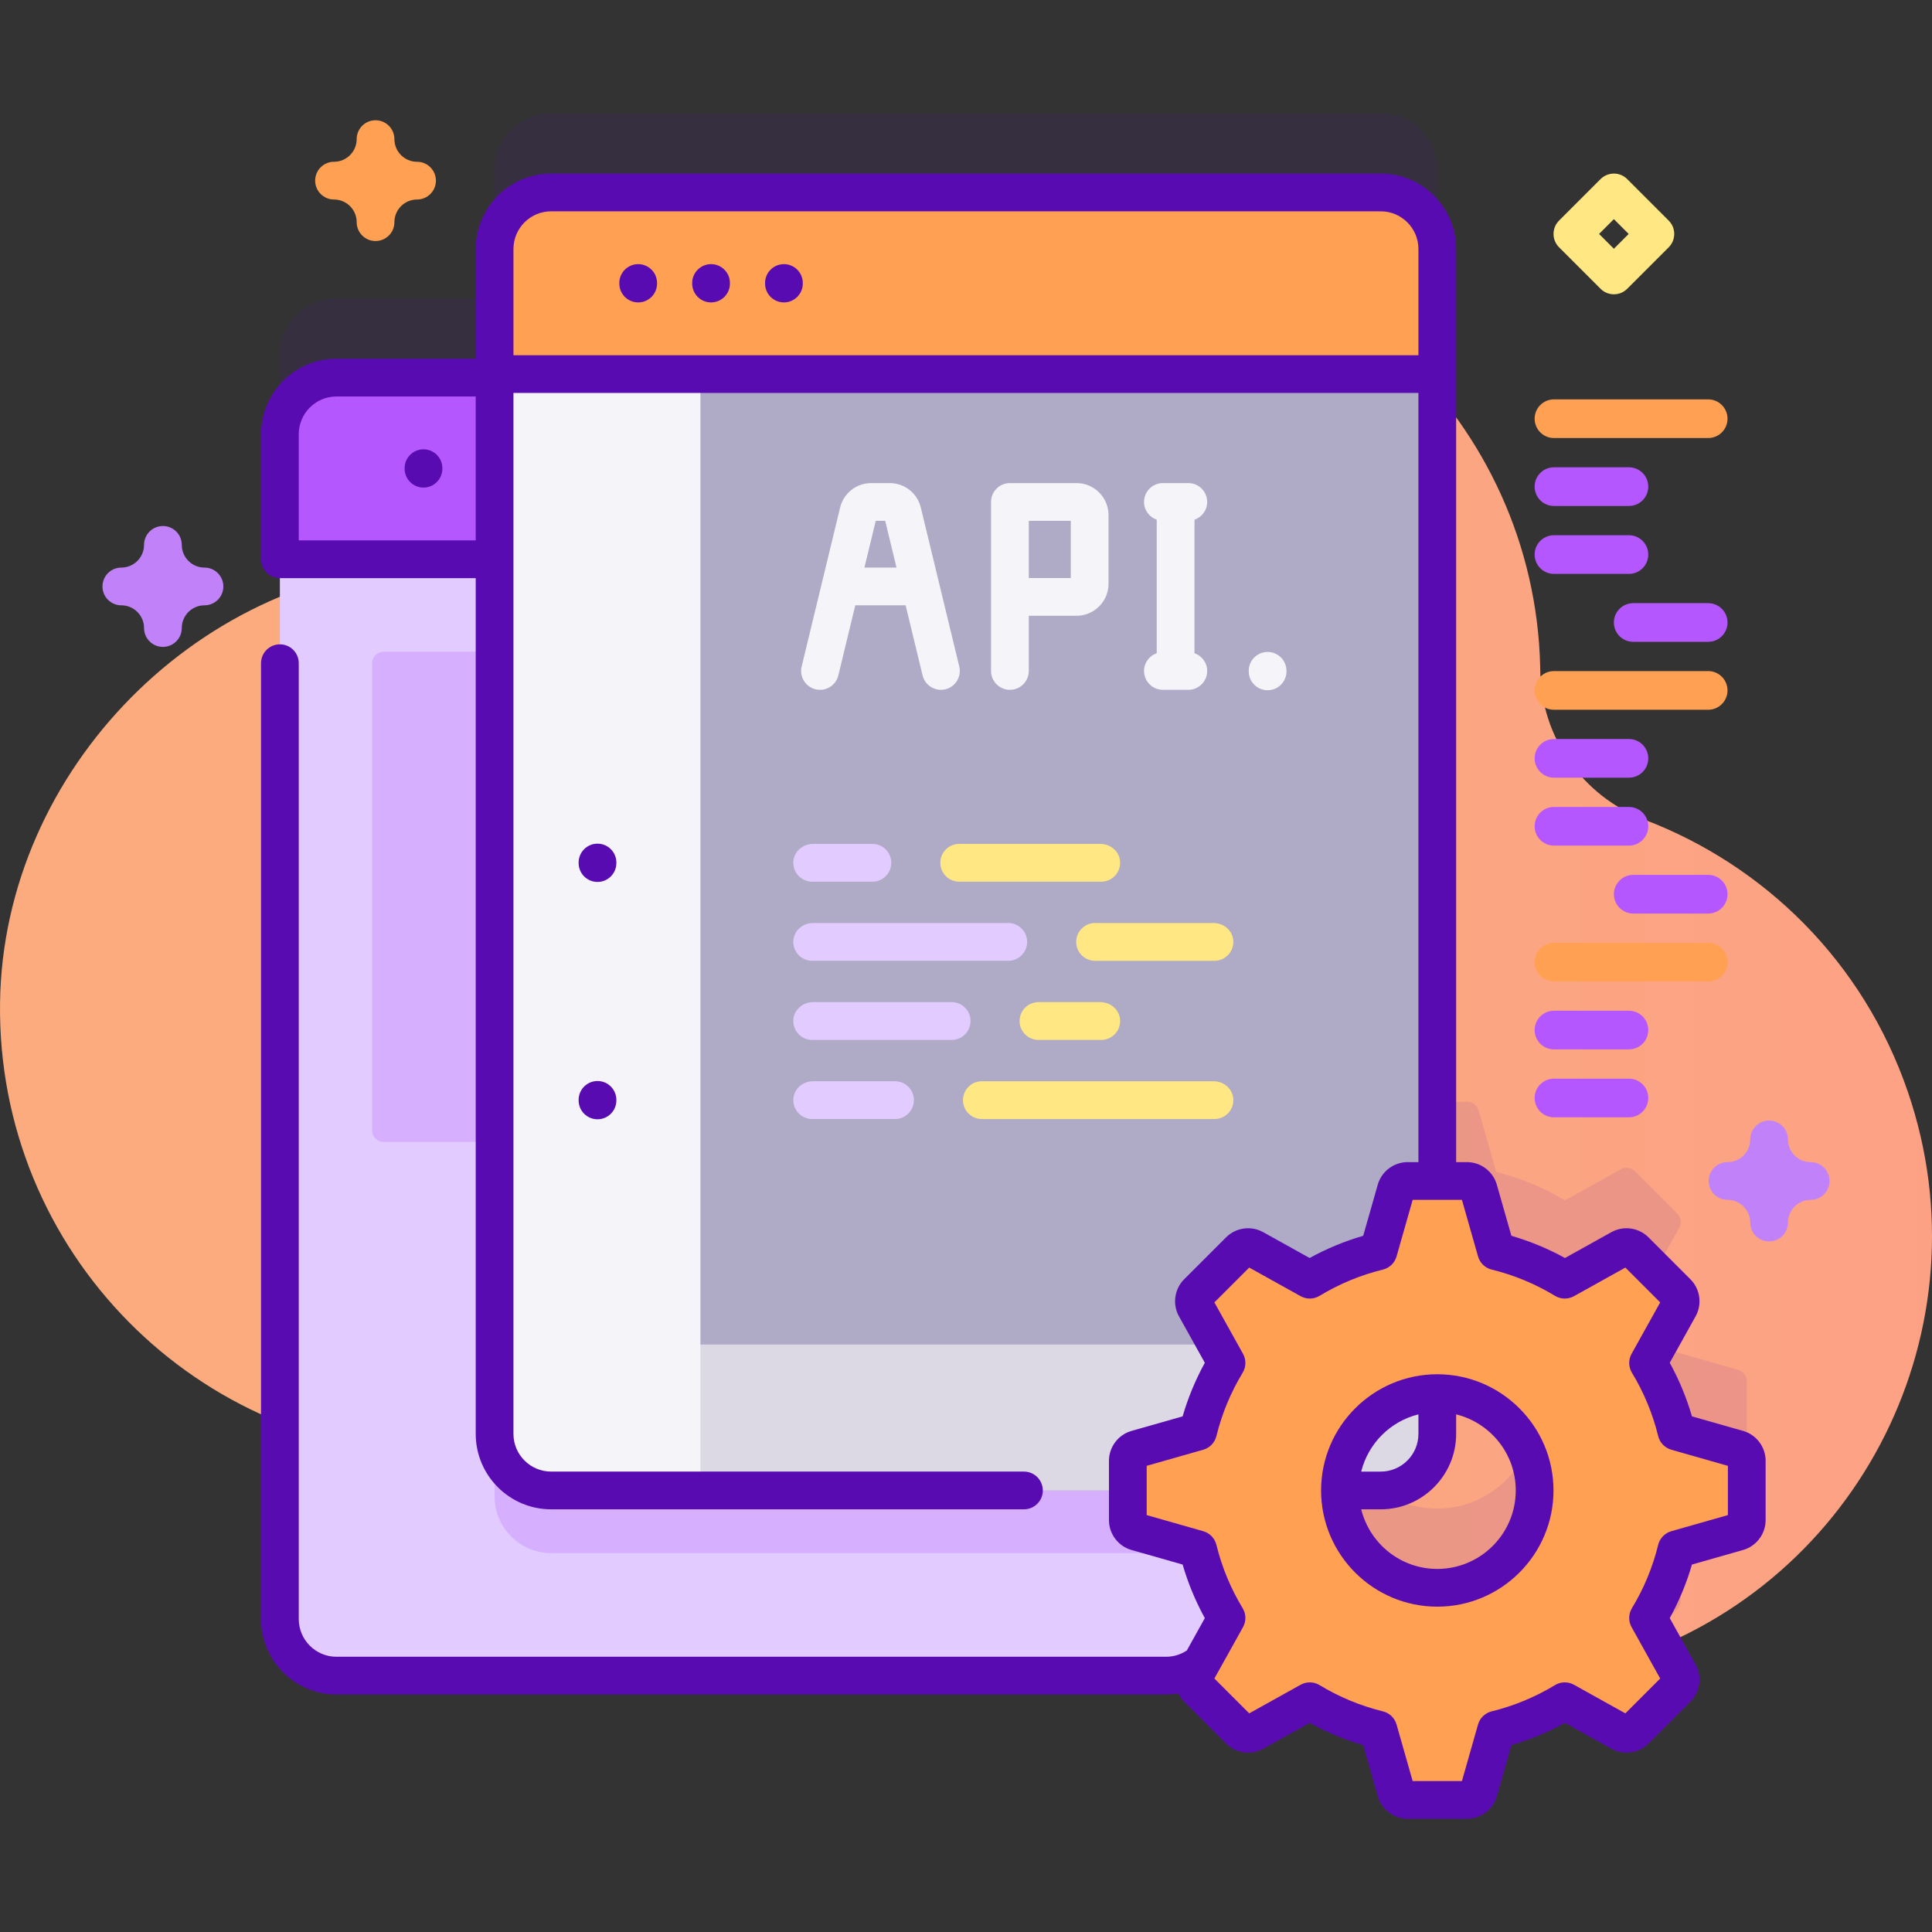
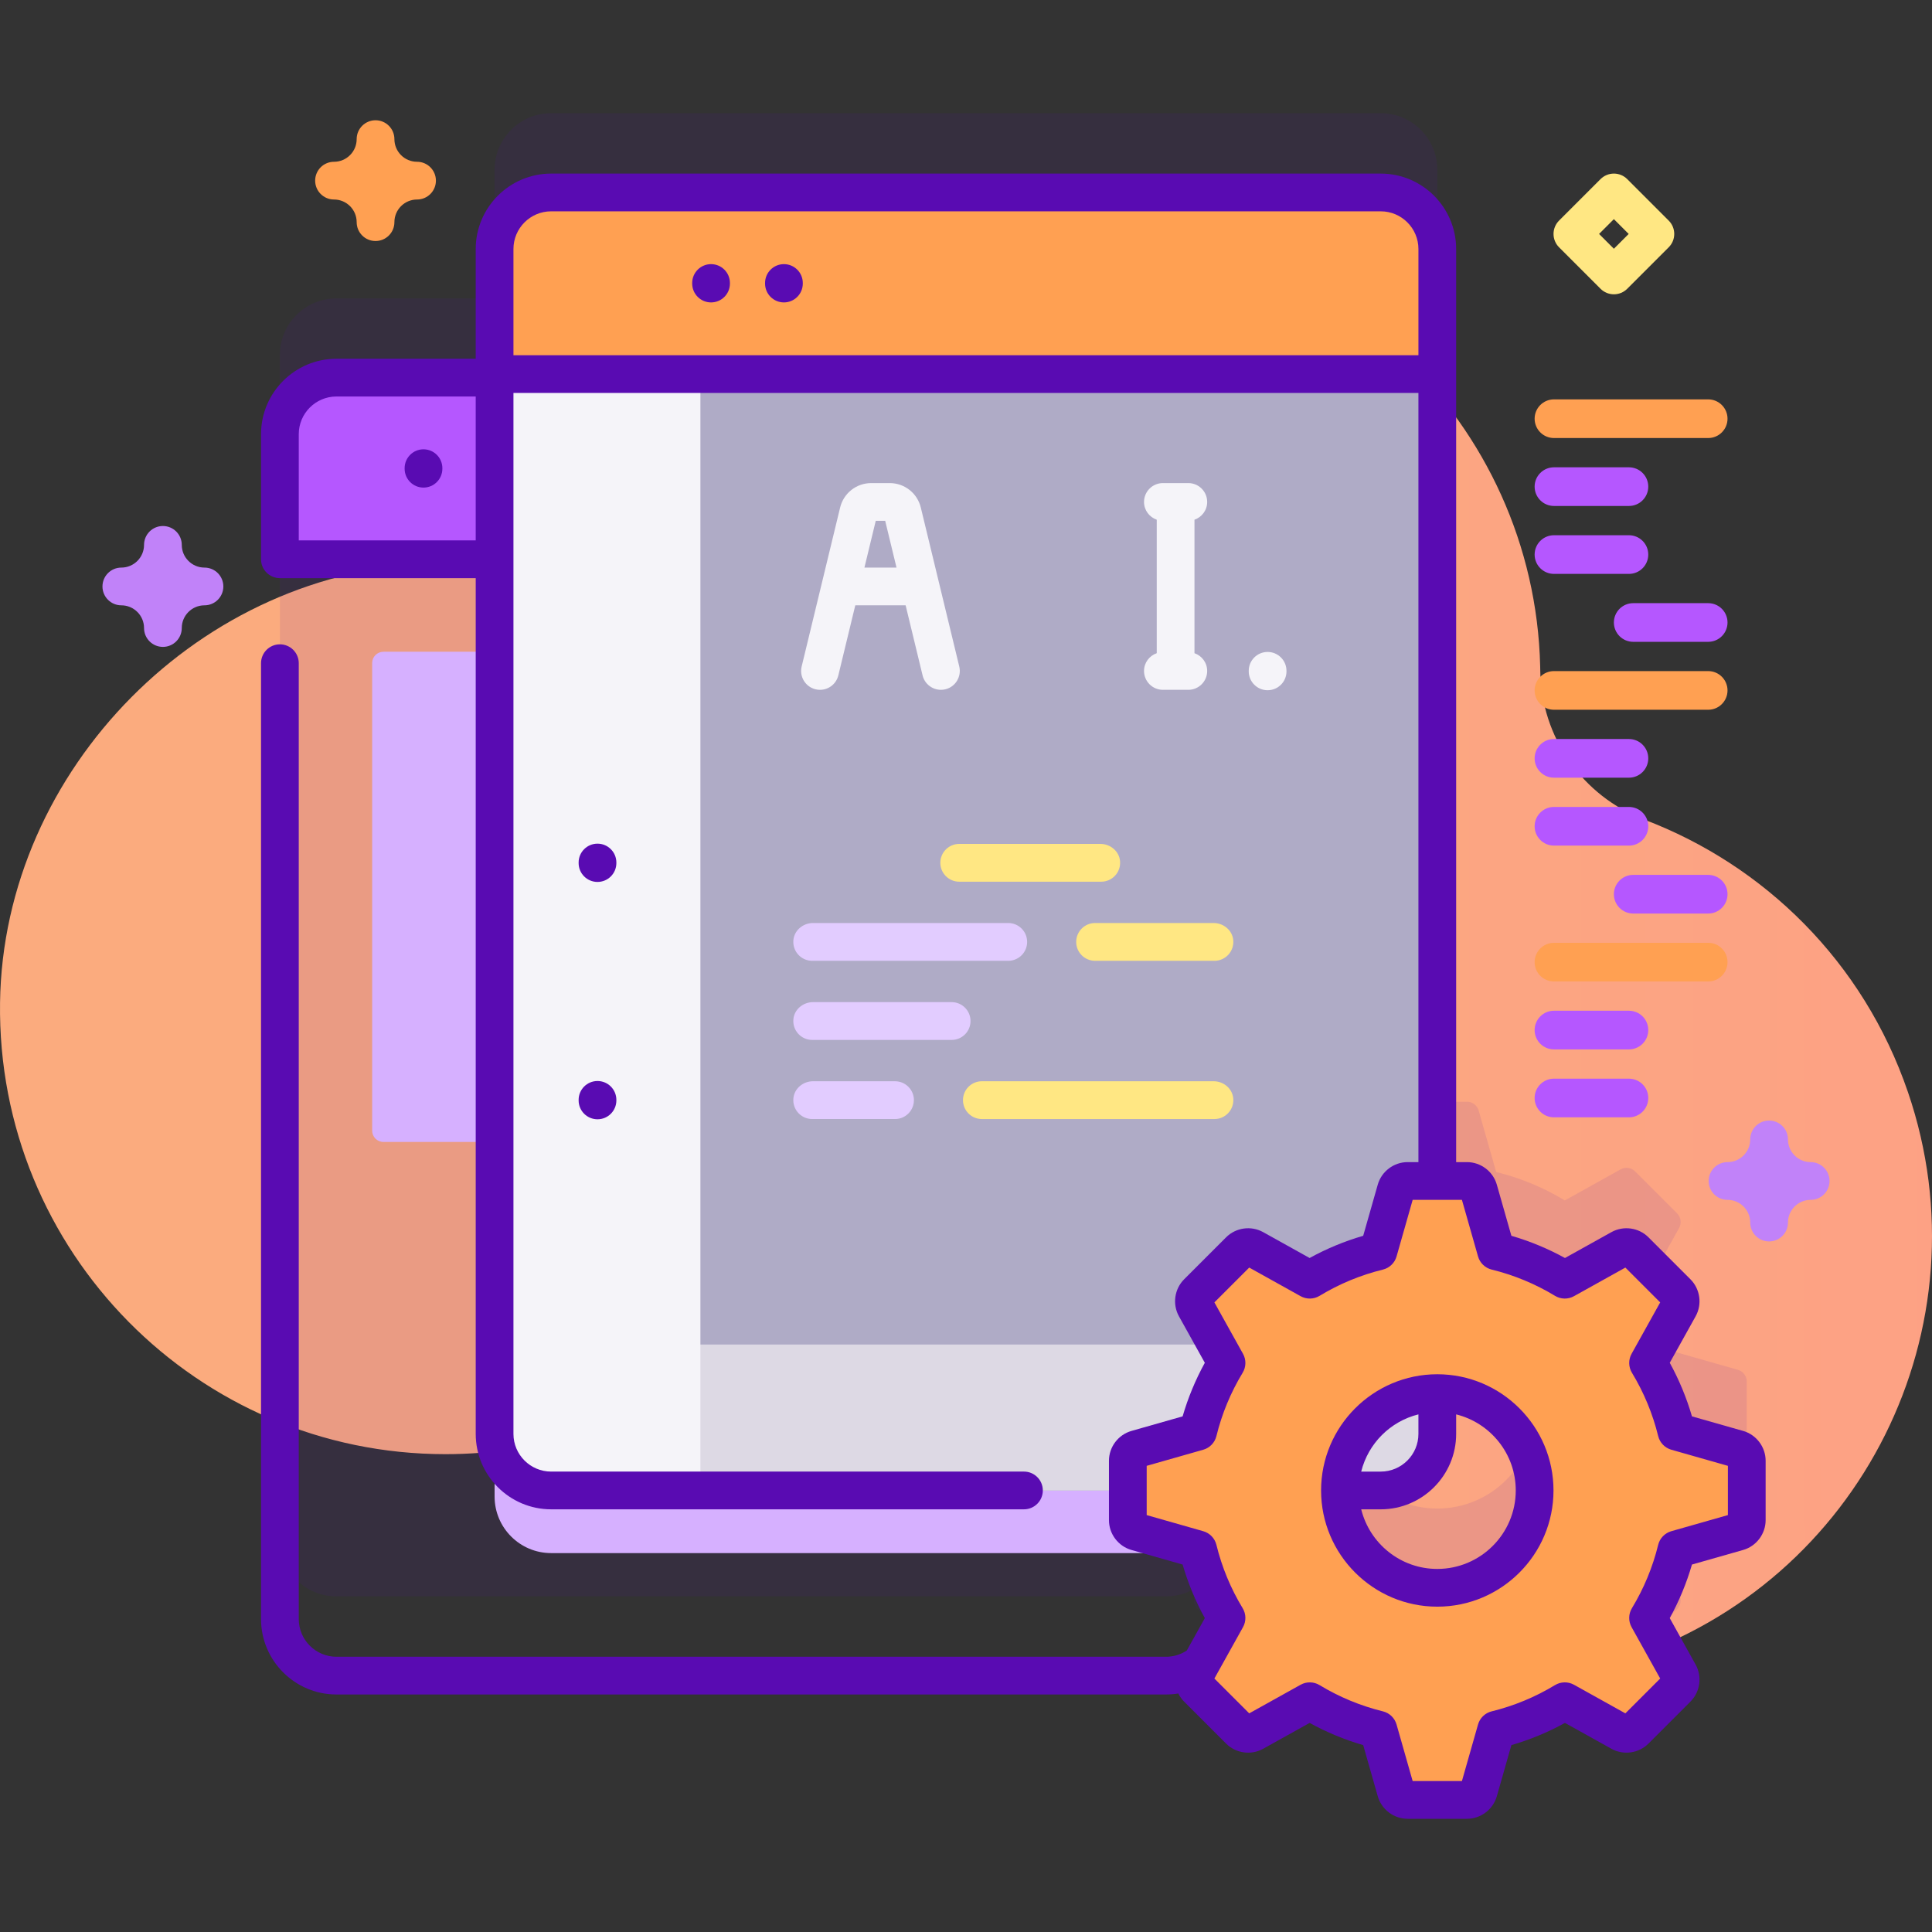
<svg xmlns="http://www.w3.org/2000/svg" id="Capa_1" enable-background="new 0 0 512 512" height="512" viewBox="0 0 512 512" width="512">
  <rect x="0" y="0" width="512" height="512" fill="#333333" stroke="none" />
  <linearGradient id="SVGID_1_" gradientUnits="userSpaceOnUse" x1="225.816" x2="864.887" y1="253.5" y2="253.5">
    <stop offset=".001" stop-color="#fbab7e" />
    <stop offset=".511" stop-color="#fda085" />
    <stop offset="1" stop-color="#fda085" />
  </linearGradient>
  <path d="m505.626 289.418c-11.826-34.61-38.138-60.16-69.852-72.202-16.43-6.239-27.346-21.856-27.587-39.429-.005-.384-.012-.769-.021-1.154-1.507-64.582-55.488-116.33-120.077-115.221-38.094.654-71.788 19.355-92.905 47.92-18.185 24.599-46.49 39.965-77.08 39.949-.898 0-1.797.009-2.7.029-61.917 1.354-114.567 54.478-115.393 116.403-.879 65.932 52.303 119.654 118.032 119.654 50.947 0 94.349-32.277 110.886-77.497 4.327-11.832 17.152-18.174 29.283-14.772.151.042.303.085.455.127 11.099 3.064 18.458 13.64 17.55 25.119-1.217 15.383.581 31.255 5.798 46.796 20.521 61.135 87.188 94.685 148.493 74.68 62.711-20.465 96.379-88.184 75.118-150.402z" fill="url(#SVGID_1_)" />
  <path d="m460.567 363.017-16.276-4.635c-1.594-6.498-4.16-12.617-7.537-18.186l8.235-14.791c.698-1.258.479-2.831-.538-3.848l-11.124-11.124c-1.018-1.018-2.591-1.236-3.848-.538l-14.792 8.235c-5.569-3.377-11.688-5.943-18.186-7.536l-4.635-16.276c-.395-1.388-1.661-2.343-3.104-2.343h-7.865v-246.985c0-8.274-6.715-14.99-14.99-14.99h-219.847c-8.274 0-14.99 6.715-14.99 14.99v34.083h-41.907c-8.271 0-14.992 6.721-14.992 14.992v314.005c0 8.281 6.721 14.992 14.992 14.992h219.845c3.538 0 6.786-1.235 9.352-3.288l-1.555 2.792c-.698 1.257-.479 2.831.538 3.848l11.124 11.124c1.018 1.018 2.591 1.236 3.848.538l14.792-8.235c5.568 3.377 11.688 5.943 18.186 7.537l4.635 16.276c.395 1.388 1.661 2.343 3.104 2.343h15.73c1.443 0 2.709-.955 3.104-2.343l4.635-16.276c6.498-1.594 12.617-4.159 18.186-7.537l14.792 8.235c1.258.698 2.83.479 3.848-.538l11.124-11.124c1.018-1.018 1.236-2.591.538-3.848l-8.235-14.792c3.377-5.568 5.943-11.688 7.537-18.186l16.276-4.635c1.388-.395 2.343-1.661 2.343-3.104v-15.729c0-1.442-.955-2.708-2.343-3.103zm-136.683 46.834c.069-.585.115-1.177.115-1.781v-2.087c.339.602.683 1.201 1.041 1.791zm57.013-10.07c-14.245 0-25.794-11.549-25.796-25.793h10.806c8.274 0 14.99-6.715 14.99-14.99v-10.809c14.246 0 25.796 11.55 25.796 25.796s-11.55 25.796-25.796 25.796z" fill="#590bb2" opacity=".1" />
-   <path d="m324 115.067v314.006c0 8.281-6.721 14.992-14.992 14.992h-219.845c-8.271 0-14.992-6.711-14.992-14.992v-314.006c0-8.271 6.721-14.992 14.992-14.992h219.845c8.271 0 14.992 6.721 14.992 14.992z" fill="#e2ccff" />
  <path d="m299.546 299.634v-123.915c0-1.656-1.342-2.998-2.998-2.998h-194.925c-1.656 0-2.998 1.342-2.998 2.998v123.914c0 1.656 1.342 2.998 2.998 2.998h194.925c1.656.001 2.998-1.342 2.998-2.997z" fill="#d6b0ff" />
  <path d="m323.999 254.15v157.437h-177.937c-8.274 0-14.99-6.715-14.99-14.99v-142.447z" fill="#d6b0ff" />
  <path d="m324.002 148.212v-33.148c0-8.279-6.711-14.99-14.99-14.99h-219.848c-8.279 0-14.99 6.711-14.99 14.99v33.148z" fill="#b557ff" />
  <path d="m380.897 65.992v314.009c0 8.274-6.715 14.99-14.99 14.99h-219.847c-8.274 0-14.99-6.715-14.99-14.99v-314.009c0-8.274 6.715-14.99 14.99-14.99h219.848c8.274 0 14.989 6.716 14.989 14.99z" fill="#afabc6" />
  <path d="m131.07 356.307v23.694c0 8.274 6.715 14.99 14.99 14.99h219.848c8.274 0 14.99-6.715 14.99-14.99v-23.694z" fill="#ddd9e4" />
  <path d="m185.615 51.003h-39.555c-8.274 0-14.99 6.715-14.99 14.99v314.009c0 8.274 6.715 14.99 14.99 14.99h39.555z" fill="#f5f4f9" />
  <path d="m380.897 99.14v-33.148c0-8.279-6.711-14.99-14.99-14.99h-219.847c-8.279 0-14.99 6.711-14.99 14.99v33.148z" fill="#ffa052" />
  <path d="m460.567 384.019-16.276-4.635c-1.594-6.498-4.159-12.617-7.537-18.186l8.235-14.792c.698-1.258.479-2.83-.538-3.848l-11.124-11.124c-1.018-1.018-2.591-1.236-3.848-.538l-14.792 8.235c-5.568-3.377-11.688-5.943-18.186-7.537l-4.635-16.276c-.395-1.388-1.661-2.343-3.104-2.343h-15.73c-1.443 0-2.708.955-3.104 2.343l-4.635 16.276c-6.498 1.594-12.617 4.159-18.186 7.537l-14.792-8.235c-1.258-.698-2.83-.479-3.848.538l-11.124 11.124c-1.018 1.018-1.237 2.591-.538 3.848l8.235 14.792c-3.377 5.568-5.943 11.688-7.537 18.186l-16.276 4.635c-1.388.395-2.343 1.661-2.343 3.104v15.73c0 1.443.955 2.709 2.343 3.104l16.276 4.635c1.594 6.498 4.159 12.617 7.537 18.186l-8.235 14.792c-.698 1.258-.479 2.83.538 3.848l11.124 11.124c1.018 1.018 2.591 1.237 3.848.538l14.792-8.235c5.568 3.377 11.688 5.943 18.186 7.537l4.635 16.276c.395 1.388 1.661 2.343 3.104 2.343h15.73c1.443 0 2.708-.955 3.104-2.343l4.635-16.276c6.498-1.594 12.617-4.159 18.186-7.537l14.792 8.235c1.258.698 2.83.479 3.848-.538l11.124-11.124c1.018-1.018 1.237-2.591.538-3.848l-8.235-14.792c3.377-5.568 5.943-11.688 7.537-18.186l16.276-4.635c1.388-.395 2.343-1.661 2.343-3.104v-15.73c0-1.443-.955-2.709-2.343-3.104zm-79.67 36.764c-14.246 0-25.796-11.55-25.796-25.796s11.55-25.796 25.796-25.796 25.796 11.55 25.796 25.796-11.55 25.796-25.796 25.796z" fill="#ffa052" />
  <path d="m99.521 63.873c-2.761 0-5-2.238-5-5 0-3.309-2.692-6.001-6.001-6.001-2.761 0-5-2.238-5-5s2.239-5 5-5c3.309 0 6.001-2.692 6.001-6.002 0-2.762 2.239-5 5-5s5 2.238 5 5c0 3.31 2.692 6.002 6.001 6.002 2.761 0 5 2.238 5 5s-2.239 5-5 5c-3.309 0-6.001 2.692-6.001 6.001 0 2.762-2.239 5-5 5z" fill="#ffa052" />
  <path d="m411.816 116.084h40.871c2.83 0 5.123-2.294 5.123-5.123s-2.293-5.123-5.123-5.123h-40.871c-2.83 0-5.123 2.294-5.123 5.123s2.294 5.123 5.123 5.123z" fill="#ffa052" />
  <path d="m411.816 134.086h19.869c2.83 0 5.123-2.294 5.123-5.123s-2.293-5.123-5.123-5.123h-19.869c-2.83 0-5.123 2.294-5.123 5.123s2.294 5.123 5.123 5.123z" fill="#b557ff" />
  <path d="m411.816 152.088h19.869c2.83 0 5.123-2.294 5.123-5.123s-2.293-5.123-5.123-5.123h-19.869c-2.83 0-5.123 2.294-5.123 5.123s2.294 5.123 5.123 5.123z" fill="#b557ff" />
  <path d="m411.816 188.092h40.871c2.83 0 5.123-2.294 5.123-5.123s-2.293-5.123-5.123-5.123h-40.871c-2.83 0-5.123 2.294-5.123 5.123s2.294 5.123 5.123 5.123z" fill="#ffa052" />
  <path d="m411.816 206.094h19.869c2.83 0 5.123-2.294 5.123-5.123s-2.293-5.123-5.123-5.123h-19.869c-2.83 0-5.123 2.294-5.123 5.123s2.294 5.123 5.123 5.123z" fill="#b557ff" />
  <path d="m411.816 224.096h19.869c2.83 0 5.123-2.294 5.123-5.123s-2.293-5.123-5.123-5.123h-19.869c-2.83 0-5.123 2.294-5.123 5.123s2.294 5.123 5.123 5.123z" fill="#b557ff" />
  <path d="m452.688 159.844h-19.869c-2.83 0-5.123 2.294-5.123 5.123s2.293 5.123 5.123 5.123h19.869c2.83 0 5.123-2.294 5.123-5.123s-2.294-5.123-5.123-5.123z" fill="#b557ff" />
  <path d="m411.816 260.1h40.871c2.83 0 5.123-2.294 5.123-5.123s-2.293-5.123-5.123-5.123h-40.871c-2.83 0-5.123 2.294-5.123 5.123s2.294 5.123 5.123 5.123z" fill="#ffa052" />
  <path d="m411.816 278.102h19.869c2.83 0 5.123-2.294 5.123-5.123s-2.293-5.123-5.123-5.123h-19.869c-2.83 0-5.123 2.294-5.123 5.123s2.294 5.123 5.123 5.123z" fill="#b557ff" />
  <path d="m411.816 296.104h19.869c2.83 0 5.123-2.294 5.123-5.123s-2.293-5.123-5.123-5.123h-19.869c-2.83 0-5.123 2.294-5.123 5.123 0 2.83 2.294 5.123 5.123 5.123z" fill="#b557ff" />
  <path d="m452.688 231.852h-19.869c-2.83 0-5.123 2.294-5.123 5.123s2.293 5.123 5.123 5.123h19.869c2.83 0 5.123-2.294 5.123-5.123s-2.294-5.123-5.123-5.123z" fill="#b557ff" />
  <path d="m244.026 134.512c-.925-3.821-4.316-6.489-8.247-6.489h-4.892c-3.931 0-7.322 2.668-8.247 6.489l-10.193 42.122c-.649 2.684 1 5.386 3.684 6.036 2.683.651 5.387-1 6.036-3.684l4.493-18.569h13.342l4.493 18.569c.554 2.289 2.601 3.826 4.857 3.826.389 0 .785-.046 1.18-.142 2.684-.649 4.334-3.352 3.685-6.036zm-14.943 15.904 2.999-12.392h2.505l2.999 12.392z" fill="#f5f4f9" />
-   <path d="m285.288 128.023h-17.651c-2.762 0-5.001 2.239-5.001 5.001v44.786c0 2.762 2.239 5.001 5.001 5.001s5.001-2.239 5.001-5.001v-14.623h12.65c4.678 0 8.484-3.806 8.484-8.484v-18.195c-.001-4.679-3.806-8.485-8.484-8.485zm-1.518 25.163h-11.133v-15.162h11.133z" fill="#f5f4f9" />
  <path d="m316.548 173.105v-35.377c1.955-.679 3.368-2.518 3.368-4.705 0-2.762-2.239-5.001-5.001-5.001h-6.735c-2.762 0-5.001 2.239-5.001 5.001 0 2.187 1.412 4.026 3.368 4.705v35.377c-1.955.679-3.368 2.518-3.368 4.705 0 2.762 2.239 5.001 5.001 5.001h6.735c2.762 0 5.001-2.239 5.001-5.001 0-2.187-1.413-4.026-3.368-4.705z" fill="#f5f4f9" />
  <path d="m335.93 182.919c-2.762 0-5.001-2.239-5.001-5.001v-.145c0-2.762 2.239-5.001 5.001-5.001s5.001 2.239 5.001 5.001v.145c0 2.762-2.239 5.001-5.001 5.001z" fill="#f5f4f9" />
-   <path d="m231.19 223.643h-15.733c-2.615 0-4.951 1.912-5.199 4.515-.285 2.987 2.056 5.5 4.984 5.5h15.948c2.766 0 5.008-2.242 5.008-5.008 0-2.765-2.242-5.007-5.008-5.007z" fill="#e2ccff" />
  <path d="m291.621 223.643h-37.414c-2.766 0-5.008 2.242-5.008 5.008 0 2.766 2.242 5.008 5.008 5.008h37.629c2.928 0 5.269-2.513 4.984-5.5-.248-2.604-2.584-4.516-5.199-4.516z" fill="#ffe783" />
  <path d="m267.194 244.609h-51.737c-2.615 0-4.951 1.912-5.199 4.515-.285 2.987 2.056 5.5 4.984 5.5h51.952c2.766 0 5.008-2.242 5.008-5.008 0-2.765-2.242-5.007-5.008-5.007z" fill="#e2ccff" />
  <path d="m321.624 244.609h-31.414c-2.766 0-5.008 2.242-5.008 5.008 0 2.766 2.242 5.008 5.008 5.008h31.629c2.929 0 5.269-2.514 4.984-5.5-.248-2.604-2.583-4.516-5.199-4.516z" fill="#ffe783" />
  <path d="m252.192 265.576h-36.735c-2.615 0-4.951 1.912-5.199 4.515-.285 2.987 2.056 5.5 4.984 5.5h36.951c2.766 0 5.008-2.242 5.008-5.008-.001-2.765-2.243-5.007-5.009-5.007z" fill="#e2ccff" />
-   <path d="m291.621 265.576h-16.412c-2.766 0-5.008 2.242-5.008 5.008 0 2.766 2.242 5.008 5.008 5.008h16.627c2.928 0 5.269-2.513 4.984-5.5-.248-2.604-2.584-4.516-5.199-4.516z" fill="#ffe783" />
  <path d="m321.625 286.542h-61.417c-2.766 0-5.008 2.242-5.008 5.008 0 2.766 2.242 5.008 5.008 5.008h61.632c2.928 0 5.269-2.513 4.984-5.5-.249-2.604-2.584-4.516-5.199-4.516z" fill="#ffe783" />
  <path d="m237.191 286.542h-21.734c-2.615 0-4.951 1.912-5.199 4.515-.285 2.987 2.056 5.5 4.984 5.5h21.949c2.766 0 5.008-2.242 5.008-5.008-.001-2.765-2.243-5.007-5.008-5.007z" fill="#e2ccff" />
  <g fill="#590bb2">
    <path d="m461.938 379.21h-.001l-13.55-3.858c-1.433-4.938-3.404-9.694-5.884-14.199l6.857-12.318c1.775-3.194 1.209-7.229-1.374-9.811l-11.124-11.124c-2.582-2.583-6.617-3.148-9.817-1.372l-12.314 6.855c-4.506-2.48-9.262-4.451-14.198-5.885l-3.859-13.551c-1.002-3.517-4.256-5.973-7.913-5.973h-2.865v-241.982c0-11.022-8.967-19.989-19.99-19.989h-219.846c-11.022 0-19.99 8.967-19.99 19.989v29.082h-36.906c-11.022 0-19.989 8.967-19.989 19.989v33.145.005c0 2.762 2.239 5 5 5h51.896v226.785c0 11.022 8.967 19.989 19.99 19.989h125.298c2.761 0 5-2.238 5-5s-2.239-5-5-5h-125.299c-5.508 0-9.99-4.481-9.99-9.989v-275.857h239.827v203.834h-2.865c-3.657 0-6.91 2.456-7.913 5.974l-3.858 13.55c-4.936 1.434-9.692 3.404-14.198 5.885l-12.319-6.858c-3.194-1.773-7.23-1.208-9.811 1.375l-11.123 11.123c-2.584 2.583-3.149 6.617-1.373 9.815l6.855 12.314c-2.48 4.506-4.451 9.262-5.884 14.199l-13.551 3.858c-3.516 1.002-5.972 4.256-5.972 7.913v15.729c0 3.656 2.456 6.91 5.974 7.912l13.55 3.858c1.433 4.938 3.404 9.693 5.884 14.199l-4.775 8.578c-1.633 1.083-3.522 1.66-5.505 1.66h-219.849c-5.508 0-9.989-4.481-9.989-9.99v-253.313c0-2.762-2.239-5-5-5s-5 2.238-5 5v253.313c0 11.022 8.967 19.99 19.989 19.99h219.848c1.101 0 2.188-.089 3.254-.263.387.784.902 1.515 1.543 2.156l11.124 11.124c2.584 2.584 6.617 3.148 9.816 1.372l12.314-6.855c4.505 2.479 9.261 4.45 14.198 5.884l3.859 13.551c1.002 3.517 4.256 5.973 7.913 5.973h15.729c3.657 0 6.91-2.456 7.913-5.974l3.858-13.55c4.938-1.434 9.693-3.404 14.198-5.884l12.319 6.858c3.193 1.771 7.228 1.207 9.811-1.375l11.125-11.124c2.581-2.583 3.146-6.617 1.371-9.815l-6.855-12.314c2.479-4.505 4.451-9.262 5.884-14.199l13.552-3.858c3.516-1.002 5.972-4.256 5.972-7.912v-15.729c0-3.659-2.456-6.913-5.972-7.915zm-335.868-235.997h-46.895v-28.149c0-5.508 4.481-9.989 9.989-9.989h36.906zm10-49.072v-28.149c0-5.508 4.481-9.989 9.99-9.989h219.848c5.508 0 9.99 4.481 9.99 9.989v28.148h-239.828zm321.84 307.373-14.988 4.269c-1.728.492-3.059 1.873-3.487 3.617-1.453 5.922-3.793 11.569-6.956 16.784-.932 1.536-.967 3.455-.093 5.024l7.583 13.62-9.23 9.23-13.62-7.583c-1.57-.873-3.489-.838-5.025.094-5.215 3.163-10.862 5.503-16.784 6.955-1.745.429-3.126 1.76-3.618 3.487l-4.268 14.989h-13.054l-4.268-14.988c-.492-1.728-1.874-3.059-3.618-3.487-5.921-1.452-11.568-3.792-16.784-6.955-1.537-.932-3.454-.966-5.025-.094l-13.62 7.582-9.229-9.229 7.583-13.62c.874-1.569.838-3.488-.093-5.024-3.164-5.216-5.504-10.863-6.956-16.784-.428-1.744-1.759-3.125-3.487-3.617l-14.988-4.269v-13.053l14.988-4.269c1.728-.492 3.059-1.873 3.487-3.617 1.452-5.921 3.792-11.568 6.956-16.784.932-1.536.967-3.455.093-5.024l-7.582-13.62 9.23-9.229 13.619 7.582c1.569.874 3.488.839 5.025-.093 5.217-3.164 10.864-5.505 16.784-6.956 1.745-.429 3.126-1.76 3.618-3.487l4.268-14.988h13.054l4.268 14.988c.492 1.728 1.873 3.059 3.618 3.487 5.92 1.452 11.567 3.792 16.784 6.956 1.537.932 3.456.967 5.025.093l13.619-7.582 9.23 9.229-7.582 13.62c-.874 1.569-.838 3.488.093 5.024 3.163 5.215 5.503 10.862 6.956 16.784.428 1.744 1.759 3.125 3.487 3.617l14.988 4.269v13.052z" />
    <path d="m380.897 364.191c-16.981 0-30.796 13.815-30.796 30.796s13.815 30.796 30.796 30.796 30.796-13.815 30.796-30.796-13.815-30.796-30.796-30.796zm-5 10.633v5.174c0 5.508-4.481 9.989-9.99 9.989h-5.173c1.85-7.45 7.713-13.313 15.163-15.163zm5 40.959c-9.74 0-17.915-6.741-20.163-15.796h5.173c11.022 0 19.99-8.967 19.99-19.989v-5.174c9.055 2.248 15.796 10.422 15.796 20.163 0 11.467-9.329 20.796-20.796 20.796z" />
    <path d="m112.23 129.216c2.761 0 5-2.238 5-5v-.145c0-2.762-2.239-5-5-5s-5 2.238-5 5v.145c0 2.762 2.239 5 5 5z" />
-     <path d="m169.126 69.999c-2.761 0-5 2.238-5 5v.145c0 2.762 2.239 5 5 5s5-2.238 5-5v-.145c0-2.762-2.239-5-5-5z" />
    <path d="m188.438 69.999c-2.761 0-5 2.238-5 5v.145c0 2.762 2.239 5 5 5s5-2.238 5-5v-.145c0-2.762-2.239-5-5-5z" />
    <path d="m207.749 69.999c-2.761 0-5 2.238-5 5v.145c0 2.762 2.239 5 5 5s5-2.238 5-5v-.145c0-2.762-2.239-5-5-5z" />
    <path d="m163.343 228.578c0-2.762-2.239-5-5.001-5s-5.001 2.239-5.001 5v.145c0 2.762 2.239 5.001 5.001 5.001s5.001-2.239 5.001-5.001z" />
    <path d="m158.343 286.477c-2.762 0-5.001 2.239-5.001 5.001v.145c0 2.762 2.239 5 5.001 5s5.001-2.239 5.001-5v-.145c-.001-2.762-2.24-5.001-5.001-5.001z" />
  </g>
  <path d="m427.696 77.993c-1.28 0-2.559-.488-3.536-1.465l-10.996-10.995c-.938-.938-1.464-2.209-1.464-3.535s.527-2.598 1.464-3.535l10.996-10.996c.938-.938 2.209-1.465 3.536-1.465 1.326 0 2.598.527 3.536 1.465l10.995 10.996c1.953 1.952 1.953 5.118 0 7.07l-10.995 10.995c-.977.977-2.256 1.465-3.536 1.465zm-3.925-15.995 3.924 3.924 3.924-3.924-3.924-3.925z" fill="#ffe783" />
  <path d="m468.828 328.992c-2.761 0-5-2.238-5-5 0-3.318-2.699-6.018-6.017-6.018-2.761 0-5-2.238-5-5s2.239-5 5-5c3.318 0 6.017-2.699 6.017-6.017 0-2.762 2.239-5 5-5s5 2.238 5 5c0 3.317 2.699 6.017 6.017 6.017 2.761 0 5 2.238 5 5s-2.239 5-5 5c-3.318 0-6.017 2.699-6.017 6.018 0 2.762-2.239 5-5 5z" fill="#c182f9" />
  <path d="m43.172 171.434c-2.761 0-5-2.238-5-5 0-3.317-2.699-6.017-6.017-6.017-2.761 0-5-2.238-5-5s2.239-5 5-5c3.318 0 6.017-2.699 6.017-6.018 0-2.762 2.239-5 5-5s5 2.238 5 5c0 3.318 2.699 6.018 6.017 6.018 2.761 0 5 2.238 5 5s-2.239 5-5 5c-3.318 0-6.017 2.699-6.017 6.017 0 2.761-2.238 5-5 5z" fill="#c182f9" />
</svg>